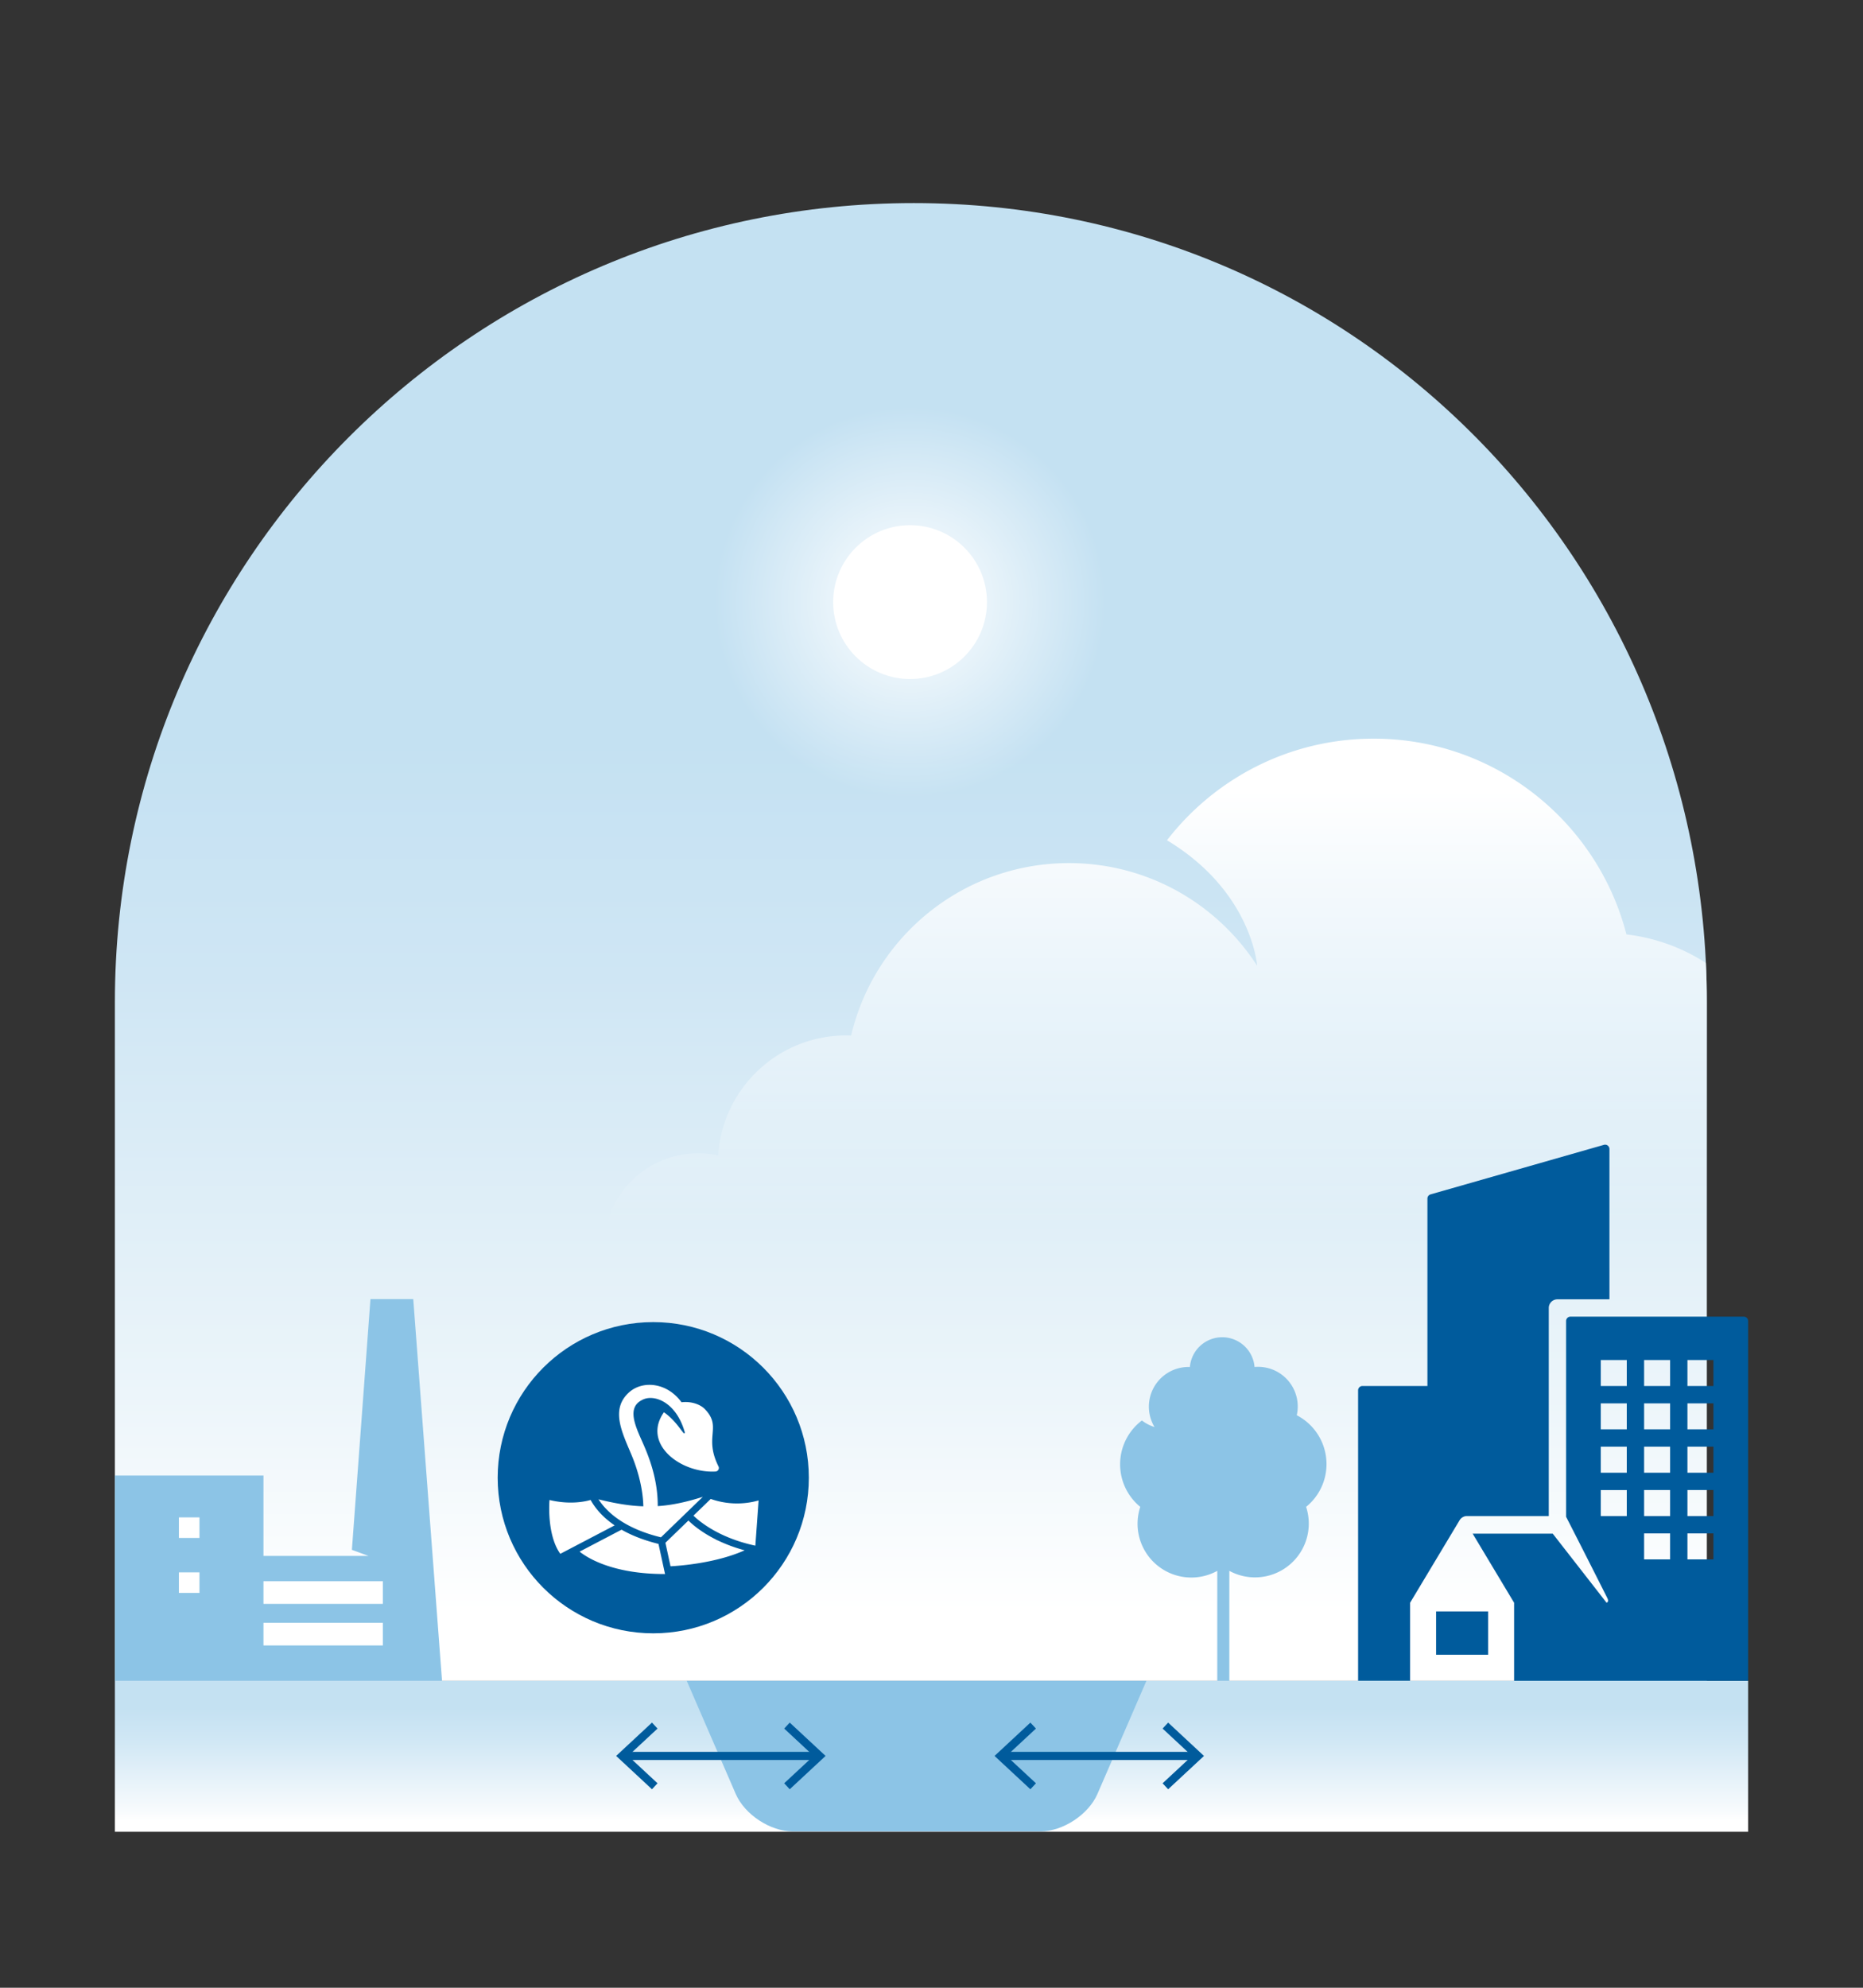
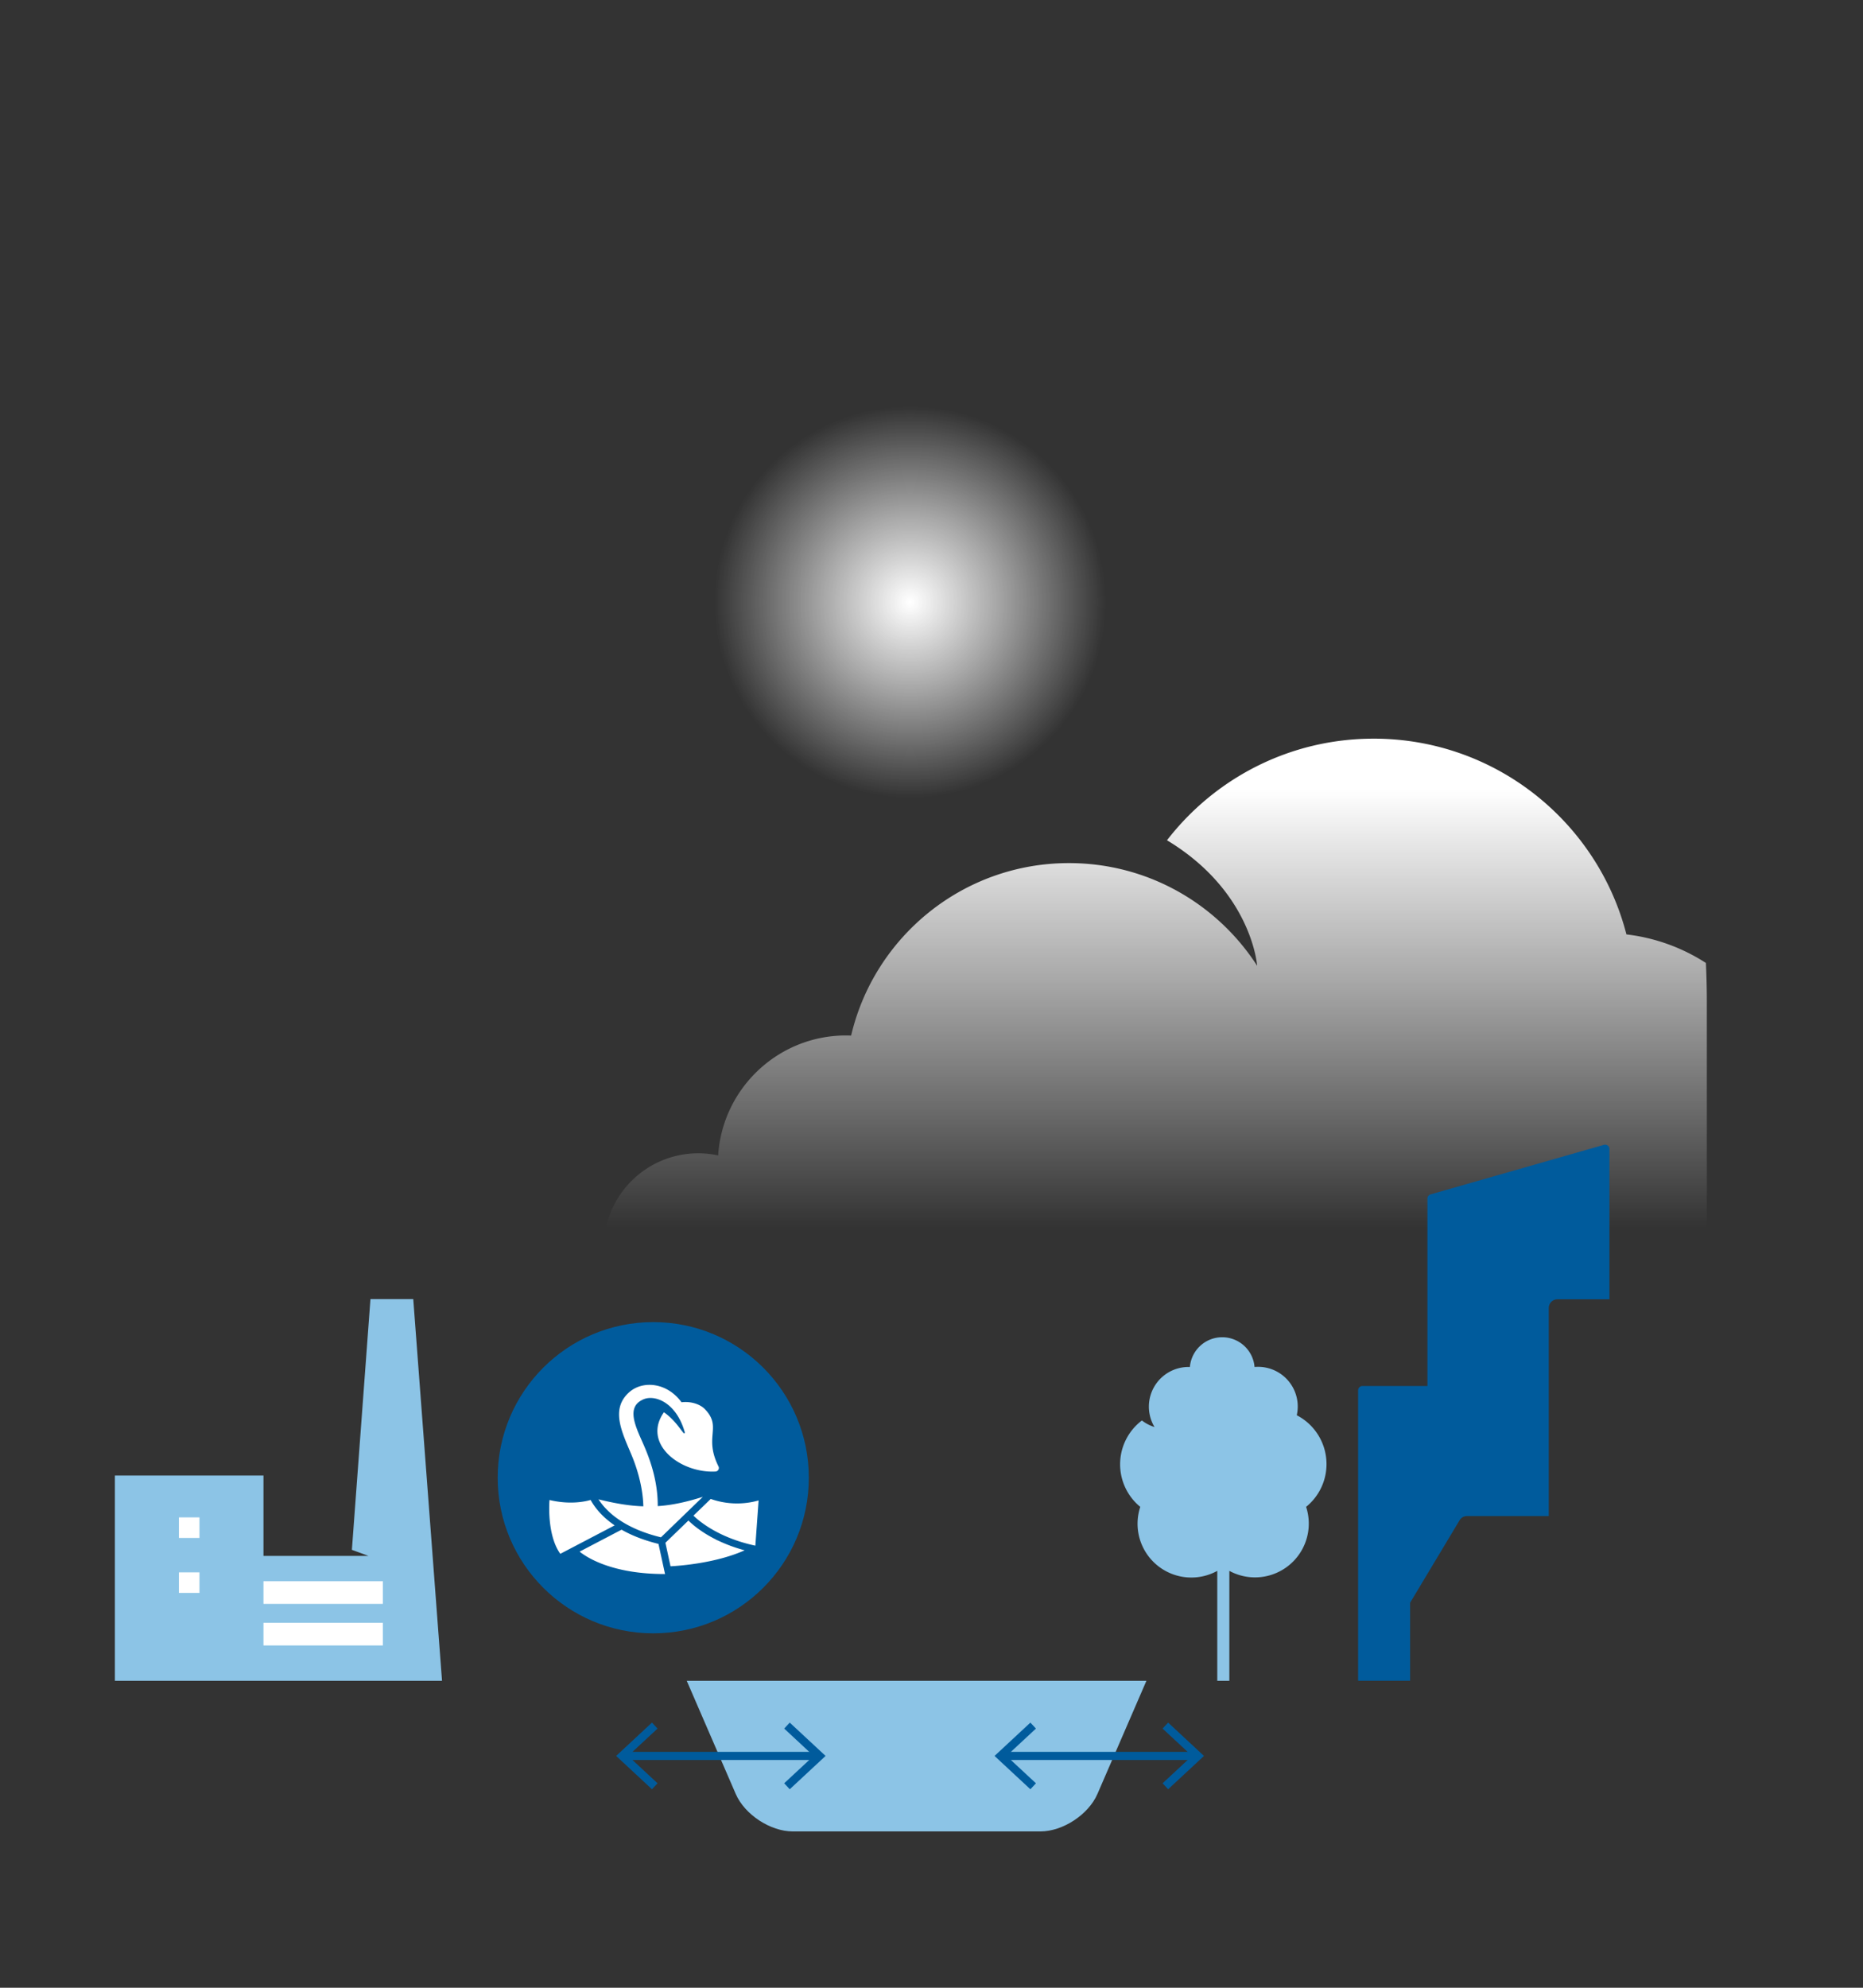
<svg xmlns="http://www.w3.org/2000/svg" xmlns:xlink="http://www.w3.org/1999/xlink" viewBox="0 0 300 320">
  <rect x="0" y="0" width="300" height="320" fill="#333333" stroke="none" />
  <defs>
    <linearGradient id="linear-gradient" x1="150" x2="150" y1="293.129" y2="275.05" gradientUnits="userSpaceOnUse">
      <stop offset="0" stop-color="#fff" />
      <stop offset=".086" stop-color="#f8fbfd" />
      <stop offset=".685" stop-color="#d2e8f5" />
      <stop offset="1" stop-color="#c4e1f2" />
    </linearGradient>
    <linearGradient id="linear-gradient-2" x1="146.676" x2="146.676" y1="259.461" y2="119.204" gradientUnits="userSpaceOnUse">
      <stop offset="0" stop-color="#fff" />
      <stop offset=".25" stop-color="#ecf5fa" />
      <stop offset=".728" stop-color="#cfe6f4" />
      <stop offset="1" stop-color="#c4e1f2" />
    </linearGradient>
    <linearGradient id="linear-gradient-3" x1="186.047" x2="186.047" y1="126.836" y2="197.617" gradientUnits="userSpaceOnUse">
      <stop offset=".004" stop-color="#fff" />
      <stop offset=".445" stop-color="#fff" stop-opacity=".566" />
      <stop offset="1" stop-color="#fff" stop-opacity="0" />
    </linearGradient>
    <linearGradient xlink:href="#linear-gradient-3" id="linear-gradient-4" x1="391.074" x2="391.074" y1="145.553" y2="229.626" />
    <clipPath id="clippath">
      <path d="M-334.002 24.536h263v246.046h-263z" class="cls-1" />
    </clipPath>
    <clipPath id="clippath-1">
      <path d="M358.899 112.587h263v157.995h-263z" class="cls-1" />
    </clipPath>
    <radialGradient id="radial-gradient" cx="146.548" cy="96.93" r="37.294" fx="146.548" fy="96.93" gradientUnits="userSpaceOnUse">
      <stop offset=".004" stop-color="#fff" />
      <stop offset=".377" stop-color="#fff" stop-opacity=".566" />
      <stop offset=".846" stop-color="#fff" stop-opacity="0" />
    </radialGradient>
    <style>.cls-1,.cls-2{fill:none}.cls-3{fill:#8cc4e6}.cls-2{stroke:#005b9c;stroke-miterlimit:10;stroke-width:1.312px}.cls-10{fill:#fff}.cls-11{fill:#005b9c}</style>
  </defs>
  <g id="beeld">
-     <path d="M-274.317 171.135c1.664 0 3.285.181 4.849.517 1.043-16.306 14.592-29.211 31.162-29.211.409 0 .815.015 1.22.031 5.652-24.071 27.259-41.993 53.055-41.993 19.228 0 36.129 9.959 45.83 24.998 0 0-1.229-18.065-21.957-30.557 11.626-15.046 29.843-24.739 50.328-24.739 29.616 0 54.502 20.251 61.565 47.661 22.678 2.655 40.279 21.924 40.279 45.316 0 .879-.031 1.751-.08 2.618 1.555-.26 3.15-.403 4.778-.403 15.876 0 28.745 12.869 28.745 28.745H-297.3c0-12.693 10.29-22.983 22.983-22.983" class="cls-3" style="clip-path:url(#clippath)" />
-     <path d="M18.5 270.581h263v24.309h-263z" style="fill:url(#linear-gradient)" />
-     <path d="M147.14 32.691c-71.046 0-128.64 57.594-128.64 128.64v109.25h256.352v-109.25c0-71.046-56.666-128.64-127.712-128.64" style="fill:url(#linear-gradient-2)" />
-     <circle cx="146.548" cy="96.93" r="12.383" class="cls-10" />
    <path d="M221.198 118.914c-13.545 0-25.59 6.41-33.277 16.358 13.705 8.26 14.518 20.204 14.518 20.204-6.414-9.944-17.589-16.529-30.303-16.529-17.056 0-31.343 11.85-35.08 27.766-.268-.01-.536-.02-.807-.02-10.956 0-19.915 8.533-20.605 19.314a15.3 15.3 0 0 0-3.206-.342c-8.393 0-15.196 6.803-15.196 15.196h177.611V161.33c0-2.115-.054-4.218-.153-6.308a30 30 0 0 0-12.794-4.595c-4.671-18.124-21.125-31.514-40.707-31.514Z" style="fill:url(#linear-gradient-3)" />
    <path d="M219.392 223.128h10.468v-30.179c0-.311.207-.585.507-.671l27.914-7.975a.698.698 0 0 1 .889.671v24.197h-8.374c-.77 0-1.396.625-1.396 1.396v33.496h-13.166c-.49 0-.945.257-1.196.678l-7.968 13.278v12.561h-8.374v-46.755c0-.385.313-.698.698-.698" class="cls-11" />
-     <path d="M231.256 259.416h8.374v6.978h-8.374zM237.14 246.892l6.677 11.128v12.561H281.5V212.66a.7.7 0 0 0-.698-.698h-27.914a.7.7 0 0 0-.698.698v31.519s2.621 5.103 6.629 13.066c.237.472.109.666-.109.775l-8.676-11.128h-12.896Zm24.821-23.764h-4.187v-4.187h4.187zm0 6.978h-4.187v-4.187h4.187zm0 6.979h-4.187v-4.187h4.187zm9.769 9.77h4.187v4.187h-4.187zm0-6.979h4.187v4.187h-4.187zm0-6.978h4.187v4.187h-4.187zm0-6.979h4.187v4.187h-4.187zm0-6.978h4.187v4.187h-4.187zm-6.978 27.914h4.187v4.187h-4.187zm0-6.979h4.187v4.187h-4.187zm0-6.978h4.187v4.187h-4.187zm0-6.979h4.187v4.187h-4.187zm0-6.978h4.187v4.187h-4.187zm-2.791 25.122h-4.187v-4.187h4.187z" class="cls-11" />
    <circle cx="146.548" cy="96.93" r="37.294" style="fill:url(#radial-gradient)" />
    <path d="M118.477 288.802c1.437 3.318 5.571 6.033 9.187 6.033h39.869c3.616 0 7.75-2.715 9.187-6.033l7.891-18.221h-74.026z" class="cls-3" />
    <path d="M131.52 282.68h-30.88" class="cls-2" />
    <path d="m127.172 277.314-.895.961 4.739 4.404-4.739 4.405.895.961 5.771-5.366zM104.988 277.314l.895.961-4.739 4.404 4.739 4.405-.895.961-5.771-5.366z" class="cls-11" />
    <path d="M161.575 282.68h30.88" class="cls-2" />
    <path d="m165.923 288.046.895-.96-4.739-4.405 4.739-4.405-.895-.961-5.771 5.366zM188.107 288.046l-.895-.96 4.739-4.405-4.739-4.405.895-.961 5.771 5.366z" class="cls-11" />
    <circle cx="105.194" cy="237.892" r="25.052" class="cls-11" />
    <path d="M95.108 241.472c-.902.265-3.343.793-6.621.007 0 0-.499 5.54 1.739 8.665l8.754-4.58c-2.086-1.419-3.237-2.936-3.872-4.093M106.436 247.488l6.738-6.516c-2.687.851-4.983 1.343-7.257 1.494v-.006c.016-3.294-.804-6.419-2.072-9.401-1.131-2.724-3.219-6.265-.495-7.656 1.859-1.063 5.556.22 6.943 5.251-.037.053-.125.142-.232.023-.521-.578-1.444-2.143-3.151-3.319-3.572 5.081 2.688 9.853 8.317 9.535a.568.568 0 0 0 .47-.824c-2.405-4.84.62-6.269-2.166-9.195-.813-.854-2.331-1.308-3.784-1.127-2.361-3.228-6.208-3.503-8.352-1.68-3.126 2.685-1.283 6.386.203 9.928 1.319 3.08 1.942 6.07 1.998 8.452l.003.051c-2.205-.075-4.502-.453-7.218-1.129 1.208 1.884 3.954 4.636 10.056 6.118M114.45 241.307l-2.781 2.69c.819.804 4 3.57 9.966 4.831l.524-7.278a12.7 12.7 0 0 1-7.709-.243M100.09 246.258l-6.756 3.534c1.202.963 5.292 3.62 13.757 3.605l-1.054-4.85c-2.46-.609-4.409-1.411-5.947-2.289M115.411 247.929l-.105-.079c-2.457-1.226-3.9-2.515-4.45-3.067l-3.703 3.582.822 3.786c1.563-.083 7.364-.52 11.938-2.574a24.7 24.7 0 0 1-4.382-1.616z" class="cls-10" />
    <path d="M180.373 235.734a8.84 8.84 0 0 1 3.508-7.058 6.4 6.4 0 0 0 2.031 1.056 6.386 6.386 0 0 1 5.478-9.669q.11 0 .219.006a5.224 5.224 0 0 1 10.412-.002q.282-.026.57-.027a6.386 6.386 0 0 1 6.228 7.795 8.85 8.85 0 0 1 4.788 7.866 8.84 8.84 0 0 1-3.283 6.881 8.66 8.66 0 0 1-12.362 10.305v17.694h-1.945v-17.693a8.66 8.66 0 0 1-12.398-10.303 8.84 8.84 0 0 1-3.246-6.851M71.179 270.581l-4.632-61.445h-6.892l-2.99 40.367 2.688.98H42.428v-12.944H18.5v33.044h52.679z" class="cls-3" />
    <path d="M42.428 254.556h19.221v3.644H42.428zM42.428 261.25h19.221v3.644H42.428zM28.808 244.277h3.312v3.312h-3.312zM28.808 253.129h3.312v3.312h-3.312z" class="cls-10" />
    <g style="clip-path:url(#clippath-1)">
      <path d="M297.193 214.035c1.129 0 2.229.123 3.289.351.708-11.061 9.899-19.815 21.139-19.815.278 0 .553.01.828.021 3.834-16.329 18.491-28.486 35.99-28.486 13.043 0 24.508 6.755 31.089 16.958 0 0-.834-12.255-14.895-20.728 7.887-10.206 20.244-16.782 34.141-16.782 20.09 0 36.971 13.737 41.763 32.331 15.384 1.801 27.323 14.873 27.323 30.74 0 .596-.021 1.188-.054 1.776a19.6 19.6 0 0 1 3.241-.273c10.769 0 19.499 8.73 19.5 19.499H281.603c0-8.611 6.98-15.591 15.591-15.591Z" style="fill:url(#linear-gradient-4)" />
    </g>
  </g>
</svg>